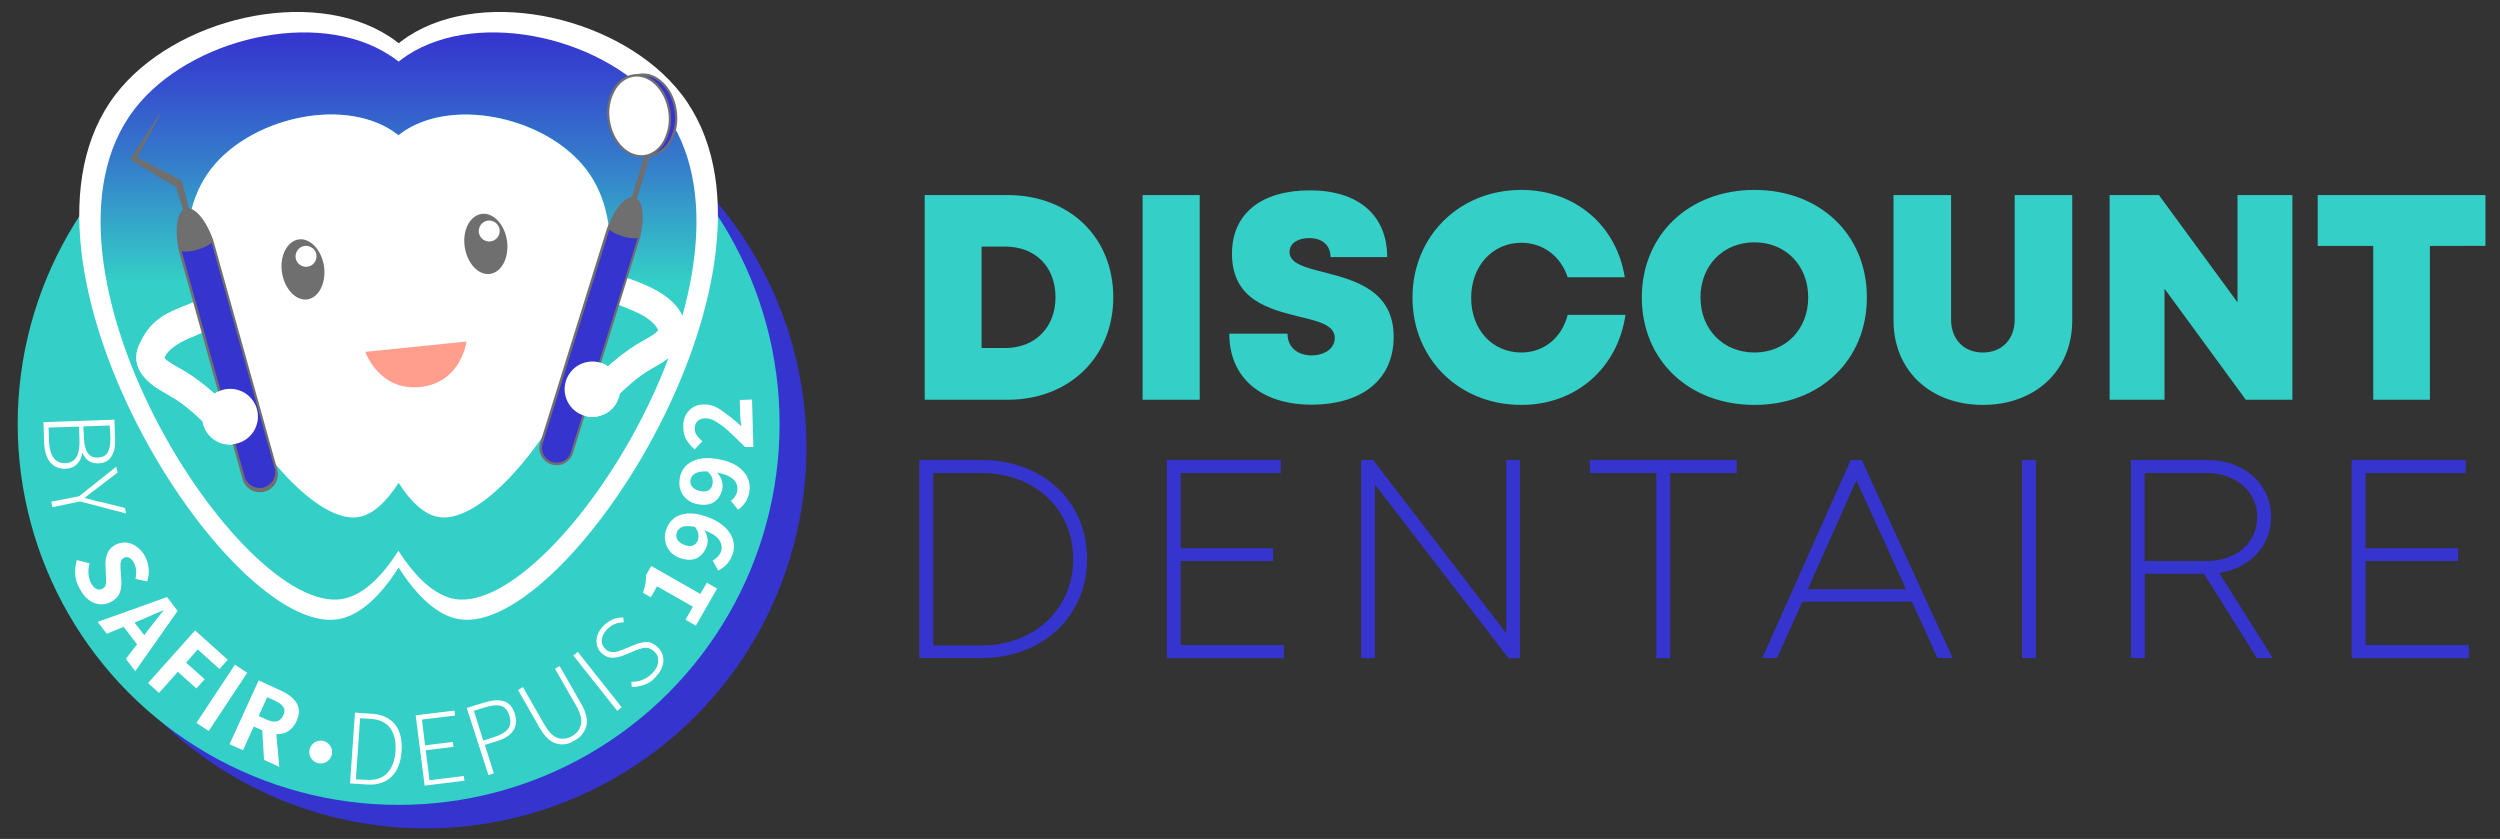
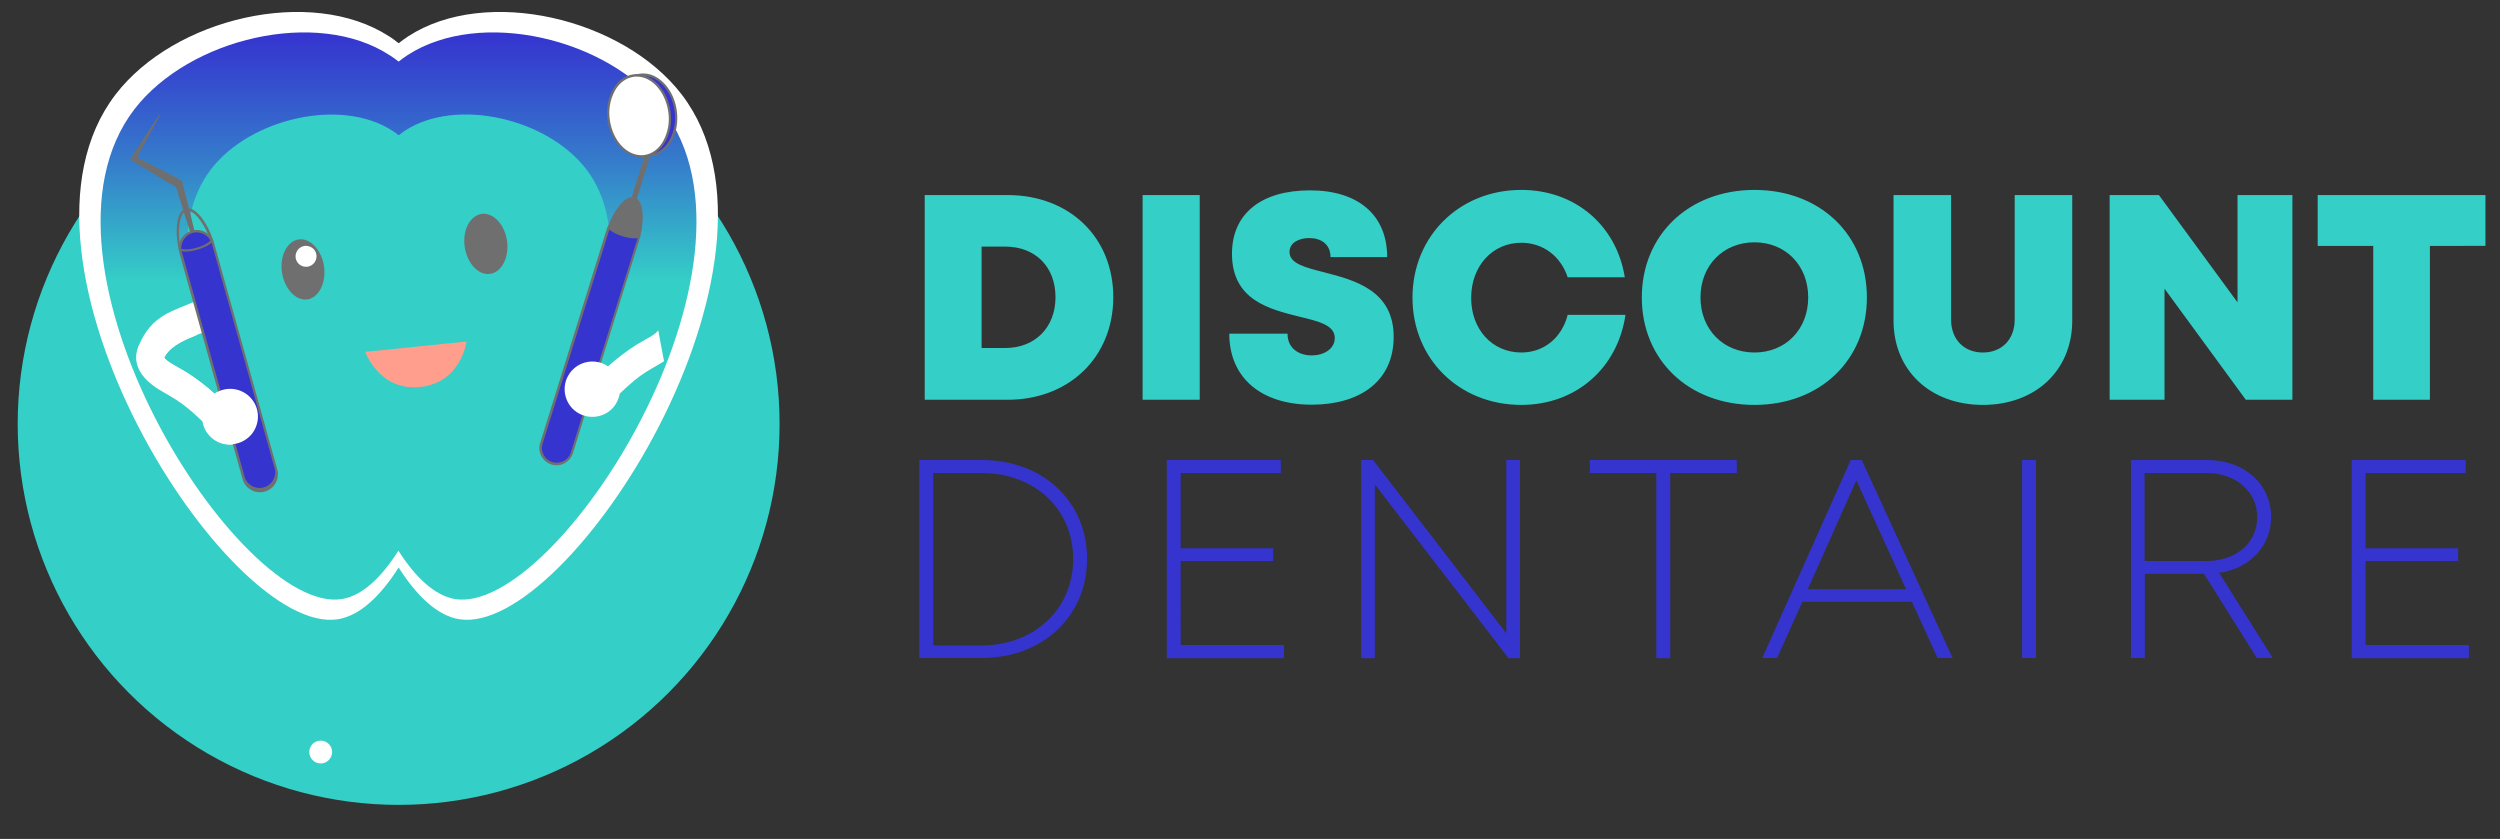
<svg xmlns="http://www.w3.org/2000/svg" viewBox="0 0 1116.3 374.6" class="">
  <rect x="0" y="0" width="1116.3" height="374.6" fill="#333333" stroke="none" />
-   <circle fill="#3534CF" cx="190" cy="199.8" r="170.1" />
  <circle fill="#34CFC7" cx="178" cy="189.3" r="170.1" />
-   <path fill="#fff" d="M51.1 187.4l.3 8.7c.1 3.3-.4 5.9-1.7 7.8-1.2 1.9-3.1 2.9-5.7 3-1.7.1-3.1-.3-4.4-1.1-1.2-.8-2.1-2-2.7-3.5h-.2c-.3 2.1-1.1 3.8-2.4 5-1.3 1.3-2.9 1.9-5 2-3 .1-5.3-.9-6.9-2.9-1.7-2.1-2.5-4.9-2.7-8.6l-.3-9.3 31.7-1.1zm-29.2 9.7c.1 3.2.8 5.6 2 7.3 1.2 1.7 3 2.5 5.4 2.4 2.2-.1 3.8-1 4.8-2.7 1-1.7 1.5-4.2 1.4-7.4l-.2-6.2-13.6.4.2 6.2zm15.6-1.4c.2 5.9 2.3 8.8 6.2 8.6 2.1-.1 3.6-.8 4.4-2.3.9-1.5 1.2-3.6 1.2-6.5L49 190l-11.8.4.3 5.3zm-2.2 25.9l16.6-13.2.6 2.6-8.6 6.6c-2 1.5-4 3-6 4.6v.2c.2 0 .4.1.6.1.2.1.5.1.7.2.5.1 1.4.4 2.6.7 1.3.4 2.4.6 3.5.8l10.5 2.6.5 2.5-20.5-5.4-12.4 2.6-.5-2.5 12.4-2.4zm-1.7 34.8c-.2-2.2.1-4.3.7-6.3l5.7 1.4c-.4 1.5-.6 3-.5 4.5.1 1.5.4 2.9 1 4.1.7 1.4 1.5 2.3 2.4 2.8.9.5 1.8.5 2.8 0 .6-.3 1-.7 1.3-1.2.2-.5.4-1.1.4-1.7 0-.6 0-1.6-.1-3l-.2-4.5c-.1-2 .2-3.9.9-5.5.7-1.7 2-3 3.9-3.9 1.5-.7 3.1-1 4.8-.8 1.7.2 3.2.9 4.7 2.1 1.5 1.1 2.7 2.6 3.6 4.5.8 1.6 1.3 3.4 1.4 5.3.1 1.9-.1 3.7-.7 5.4l-5.2-1.1c.3-1.4.4-2.6.3-3.7-.1-1.1-.4-2.2-.9-3.3-.6-1.2-1.3-2-2.1-2.4-.8-.5-1.7-.5-2.5 0-.6.3-1 .7-1.2 1.3-.2.6-.3 1.2-.3 1.8 0 .7 0 1.7.1 3l.3 4.3c.1 2.2-.2 4.1-.9 5.6-.7 1.6-2.1 2.8-4 3.8-1.6.8-3.2 1.1-5 .9-1.7-.2-3.4-.9-4.9-2.1s-2.8-2.9-3.9-5c-1.2-2.1-1.8-4.1-1.9-6.3zm27.6 31.3l-6-7.8-7.5 3.1-4.1-5.3 31-11.1 4.7 6.2-18.9 26.9-4.2-5.5 5-6.5zm3.2-4.1l2-2.6c.9-1.2 2.3-3 4.2-5.4l2.3-2.9-.1-.2c-3.9 1.7-7.1 3.1-9.6 4.2l-3.1 1.3 4.3 5.6zm22.7-2.1l14.6 13.1-3.7 4.1-9.7-8.7-5.2 5.9 8.3 7.4-3.7 4.1-8.3-7.4-8.4 9.4-4.9-4.4 21-23.5zm17.8 15.3l5.5 3.6-17.2 26-5.5-3.6 17.2-26zm13 42.5l-.8-13.2-3.8-1.7-4.8 10.6-6-2.7 13-28.5 10 4.6c3.3 1.5 5.6 3.4 7 5.6 1.3 2.2 1.3 4.9-.1 8-.9 2-2.2 3.5-3.7 4.5-1.6 1-3.3 1.4-5.3 1.3l1.3 14.6-6.8-3.1zm-2.4-19.6l3.5 1.6c1.8.8 3.3 1.1 4.6.8 1.3-.3 2.2-1.2 2.9-2.7.7-1.4.7-2.7 0-3.7-.6-1-1.9-2-3.7-2.8l-3.5-1.6-3.8 8.4zm43-1.5l7.4.5c4.8.3 8.3 2 10.6 4.9 2.2 2.9 3.2 6.9 2.8 11.8-.3 5-1.8 8.8-4.5 11.4-2.6 2.6-6.3 3.8-11 3.5l-7.5-.5 2.2-31.6zm5.1 30c4 .3 7.1-.7 9.3-3 2.2-2.3 3.4-5.6 3.7-9.8s-.5-7.7-2.3-10.2c-1.8-2.5-4.8-4-8.8-4.2l-4.7-.3-1.9 27.3 4.7.2zm22-28.8l17.3-2.1.3 2.2-14.8 1.8 1.4 11.5 12.4-1.5.3 2.2-12.4 1.5 1.7 13.4 15.3-1.9.3 2.1-17.8 2.2-4-31.4zm22.8-3.3l7.8-2.4c3.6-1.1 6.5-1.3 8.8-.6 2.3.7 3.9 2.6 4.9 5.6.9 2.9.7 5.4-.7 7.5-1.4 2.1-3.8 3.7-7.2 4.7l-5.5 1.7 4 12.7-2.4.8-9.7-30zm12.3 13c3-1 5.1-2.2 6.2-3.7 1.1-1.5 1.3-3.5.5-5.9-.7-2.4-2-3.8-3.7-4.3-1.7-.5-4.2-.3-7.3.7l-4.8 1.5 4.2 13.3 4.9-1.6zm27.7 2.9c-2.7-.7-5.2-3.1-7.5-7.1l-9.6-16.8 2.2-1.3 9.5 16.6c1.9 3.3 3.9 5.4 6 6.1s4.3.4 6.4-.8c2.2-1.2 3.5-3 4-5.2s-.2-5-2.1-8.3l-9.5-16.6 2.1-1.2 9.6 16.8c2.3 4 3 7.4 2.3 10.1-.8 2.7-2.5 4.9-5.3 6.4-2.6 1.7-5.4 2.1-8.1 1.3zm7.6-39.3l2-1.6 19.6 24.7-2 1.6-19.6-24.7zm31.9 13c-1.9.7-3.8 1.1-5.8 1l-.2-2.3c1.8.1 3.5-.2 5.1-.9 1.6-.6 3-1.6 4.3-2.9 1.6-1.7 2.5-3.4 2.6-5.2s-.4-3.3-1.8-4.5c-.9-.8-1.8-1.3-2.6-1.5-.9-.2-1.8-.2-2.6 0-.9.2-1.9.6-3.3 1.1l-4.8 2c-1.9.8-3.7 1.2-5.4 1.2-1.7 0-3.3-.7-4.8-2.1-1.1-1-1.8-2.3-2.1-3.7-.3-1.4-.2-2.9.3-4.3s1.4-2.9 2.6-4.1c1.2-1.3 2.6-2.2 4.2-2.9s3.1-.9 4.7-.9l.2 2.2c-3 0-5.5 1.1-7.5 3.2-1.4 1.5-2.2 3-2.3 4.6-.1 1.6.4 2.9 1.6 4.1.8.8 1.6 1.2 2.5 1.3s1.8.1 2.6-.1 1.8-.6 2.9-1l4.8-2c2.1-.9 4-1.3 5.7-1.3 1.7 0 3.3.8 4.9 2.3 1.2 1.1 1.9 2.4 2.3 3.9.4 1.5.3 3.1-.3 4.7-.5 1.6-1.5 3.2-2.9 4.6-1.3 1.7-3 2.8-4.9 3.5zm18.2-29l3.3-5.8-16-9.1-2.8 4.9-3.5-2c.5-1.5.9-2.9 1.1-4.1.2-1.2.3-2.4.2-3.7l2.4-4.2 21.9 12.5 2.9-5 4.6 2.6-9.5 16.6-4.6-2.7zm-5.2-45.2c1.6-1.3 3.6-2 6.1-2.2 2.5-.2 5.3.2 8.5 1.4 3.5 1.2 6.2 2.8 8.2 4.7 2 1.9 3.2 3.9 3.7 6.1.5 2.2.4 4.3-.4 6.3-.6 1.7-1.5 3.1-2.6 4.3-1.1 1.1-2.4 2-3.7 2.7l-2.5-4.6c.8-.3 1.5-.8 2.2-1.5.7-.7 1.2-1.5 1.5-2.3.6-1.8.4-3.5-.7-5.2-1.1-1.7-3.3-3.1-6.7-4.5.7 1.1 1.2 2.3 1.4 3.6s.1 2.5-.3 3.5c-.9 2.6-2.4 4.4-4.4 5.4s-4.5 1-7.5 0c-1.9-.7-3.5-1.7-4.6-3.1s-1.9-2.9-2.1-4.6c-.3-1.7-.1-3.4.5-5.1.7-2.1 1.8-3.7 3.4-4.9zm10.9 6.8c-.2-1-.7-2-1.5-3-2.3-.5-4.1-.5-5.5-.1-1.3.5-2.2 1.3-2.6 2.6-.4 1.1-.3 2.2.3 3.2s1.7 1.8 3.3 2.4c1.5.5 2.8.6 3.8.1 1-.4 1.7-1.3 2.1-2.6.2-.8.3-1.7.1-2.6zm-5.9-29.9c1.3-1.5 3.2-2.6 5.6-3.3 2.4-.7 5.2-.7 8.6-.2 3.6.6 6.6 1.6 8.9 3.1 2.3 1.5 3.9 3.3 4.8 5.3.9 2 1.2 4.1.8 6.3-.3 1.8-.9 3.4-1.8 4.7-.9 1.3-1.9 2.4-3.2 3.3l-3.3-4c.7-.4 1.4-1.1 1.9-1.9s.9-1.6 1-2.5c.3-1.9-.2-3.6-1.6-5-1.4-1.4-3.8-2.5-7.4-3.2.9 1 1.6 2.1 2 3.3.4 1.3.5 2.4.4 3.5-.4 2.7-1.6 4.7-3.4 6.1-1.8 1.4-4.3 1.8-7.3 1.3-2-.3-3.7-1-5.1-2.2-1.4-1.1-2.4-2.5-2.9-4.1-.6-1.6-.7-3.3-.4-5.2.2-2 1.1-3.8 2.4-5.3zm12 4.7c-.4-.9-1.1-1.8-2.1-2.6-2.4-.1-4.2.2-5.4.9-1.2.7-1.9 1.7-2.1 3-.2 1.2.1 2.2.9 3.1s2 1.5 3.7 1.8c1.6.3 2.9.1 3.7-.5.9-.6 1.4-1.6 1.6-2.9.1-1 0-1.9-.3-2.8zm14.8-13.5c-3.3-3.2-5.8-5.7-7.7-7.4-1.9-1.7-3.7-3-5.4-4-1.7-1-3.2-1.5-4.7-1.4-1.5 0-2.7.5-3.5 1.3-.8.8-1.2 2-1.2 3.4 0 1 .3 2 1 2.9.6.9 1.4 1.8 2.4 2.6l-3.4 3.7c-1.7-1.5-2.9-3-3.8-4.5-.8-1.5-1.3-3.3-1.3-5.4-.1-3 .7-5.4 2.4-7.3 1.7-1.9 4-2.9 6.9-2.9 2.4-.1 4.9.7 7.4 2.4s5.7 4.1 9.2 7.3c-.3-1.8-.4-3.6-.5-5.1l-.2-6.6 5.5-.2.6 21.2h-3.7z" />
  <path fill="#fff" d="M304.4 42.2C278.1 8 217-6.3 182.3 16.2c-1.5 1-2.9 2-4.3 3.1-1.4-1.1-2.8-2.2-4.3-3.1C138.9-6.3 77.8 8 51.6 42.2c-56.9 74.2 50.4 242.1 99.3 234.3 9.5-1.5 18.8-10 27.1-23.1 8.3 13.1 17.6 21.6 27.1 23.1 48.8 7.8 156.1-160.1 99.3-234.3zM197.2 237.3c-6.7-1.1-13.3-7.1-19.3-16.4-5.9 9.3-12.5 15.3-19.3 16.4C124 242.8 47.8 123.5 88.2 70.8c18.6-24.3 62.1-34.4 86.7-18.5 1.1.7 2.1 1.4 3.1 2.2 1-.8 2-1.5 3-2.2 24.6-16 68.1-5.8 86.7 18.5 40.4 52.7-35.8 172-70.5 166.5z" />
  <linearGradient id="a" gradientUnits="userSpaceOnUse" x1="177.953" y1="361.252" x2="177.953" y2="107.997" gradientTransform="matrix(1 0 0 -1 0 375.72)">
    <stop offset="0" stop-color="#3534cf" />
    <stop offset=".07" stop-color="#3548ce" />
    <stop offset=".23" stop-color="#357dcb" />
    <stop offset=".44" stop-color="#34cfc7" />
  </linearGradient>
  <path fill="url(#a)" d="M295.9 48.8C271.4 17 214.4 3.6 182 24.6c-1.4.9-2.7 1.9-4 2.9-1.3-1-2.6-2-4.1-2.9C141.6 3.6 84.5 17 60 48.8 7 118 107.1 274.7 152.6 267.5c8.9-1.4 17.5-9.3 25.3-21.6 7.8 12.2 16.4 20.1 25.3 21.6 45.6 7.2 145.7-149.5 92.7-218.7zm-100 182.1c-6.3-1-12.4-6.6-18-15.3-5.5 8.7-11.7 14.3-18 15.3C127.6 236 56.5 124.7 94.2 75.6c17.4-22.7 57.9-32.1 80.9-17.3 1 .6 1.9 1.3 2.9 2.1.9-.7 1.9-1.4 2.9-2.1 23-14.9 63.5-5.4 80.9 17.3 37.6 49.1-33.5 160.4-65.9 155.3z" />
-   <path fill="#fff" d="M261.7 75.6c-17.4-22.7-57.9-32.1-80.9-17.3-1 .7-1.9 1.3-2.9 2.1-.9-.7-1.9-1.4-2.9-2.1-23-14.9-63.5-5.4-80.9 17.3C56.5 124.7 127.6 236 160 230.9c6.3-1 12.4-6.6 18-15.3 5.5 8.7 11.7 14.3 18 15.3 32.3 5.1 103.4-106.2 65.7-155.3z" />
  <path fill="#ff9e8c" d="M163.1 157.1l45.2-4.6s-2.3 18.4-20.7 20.3-24.5-15.7-24.5-15.7z" />
  <path fill="#706f6f" d="M144.7 119c1 7.4-2.4 14-7.5 14.7s-10.2-4.7-11.3-12.1 2.4-14 7.5-14.7 10.2 4.7 11.3 12.1z" />
  <path fill="#fff" d="M141.3 113.8c.3 2.6-1.4 4.9-4 5.3-2.6.3-4.9-1.4-5.3-4-.3-2.5 1.4-4.9 4-5.3 2.6-.3 5 1.5 5.3 4z" />
  <path fill="#706f6f" d="M226.4 107.6c1 7.4-2.4 14-7.6 14.7s-10.2-4.7-11.3-12.1 2.4-14 7.6-14.7 10.3 4.8 11.3 12.1z" />
-   <path fill="#fff" d="M223.1 102.5c.3 2.6-1.4 4.9-4 5.3-2.6.3-4.9-1.4-5.3-4-.3-2.5 1.4-4.9 4-5.3 2.5-.3 4.9 1.4 5.3 4zm82.1 39.4c-6-13.9-25.2-17-37.5-22.3-3.1-1.4-6.7-1-8.6 2.3-1.6 2.7-.9 7.3 2.3 8.6 5.8 2.5 11.9 4.4 17.8 6.8 4.8 1.9 11.4 4.6 14.2 9.2.2.3.4.6.5.9l-.2.4c-.5.6-1.1 1.1-1.8 1.6-2.4 1.6-5 2.9-7.5 4.4-4.6 2.9-8.9 6.2-12.9 9.8-5.6-3.9-13.4-2.4-17.2 3.2-3.9 5.6-2.4 13.4 3.2 17.2s13.4 2.4 17.2-3.2c1-1.5 1.7-3.2 2-5 2.9-2.8 5.9-5.5 9.1-7.9 3.4-2.5 7.1-4.3 10.7-6.6 7-4.3 12.4-10.9 8.7-19.4z" />
  <path fill="#706f6f" d="M279.105 97.59l10.689-34.377 2.291.713-10.688 34.376z" />
  <path fill="#3534CF" d="M286 68.8c-5.7-1.8-10.3-8.1-11.4-15.6-1.4-9.9 3.6-18.8 11.1-19.8 1.6-.2 3.2-.1 4.7.4 5.8 1.8 10.3 8.1 11.4 15.6.7 4.6-.1 9.2-2.2 13.3-2.1 3.7-5.2 6-8.8 6.5-1.7.3-3.3.1-4.8-.4z" />
  <path fill="#706f6f" d="M290.5 33.3l-.3 1c5.6 1.7 10 7.8 11 15.2.7 4.5-.1 9-2.2 13-2 3.6-5 5.8-8.4 6.3-1.5.2-3 .1-4.5-.4-5.6-1.7-10-7.8-11-15.2-1.3-9.6 3.4-18.2 10.6-19.2 1.5-.2 3-.1 4.5.4l.3-1.1m0 0c-1.6-.5-3.3-.6-4.9-.4-7.8 1.1-12.9 10.2-11.5 20.4 1.1 8 5.9 14.3 11.7 16.1 1.6.5 3.3.6 4.9.4 7.8-1.1 12.9-10.2 11.5-20.4-1.1-8-6-14.3-11.7-16.1z" />
  <path fill="#3534CF" d="M246.4 206.9c-3.8-1.2-5.9-5.2-4.7-8.9l29.7-95.3c1.1-3.8 5.1-6 8.8-4.9 3.8 1.1 6 5.1 4.9 8.8 0 .1-.1.2-.1.3l-29.7 95.3c-1.1 3.8-5.1 5.9-8.9 4.7z" />
  <path fill="#706f6f" d="M280.2 98.4c3.5 1.1 5.4 4.8 4.4 8.3L254.9 202c-1.1 3.5-4.8 5.4-8.3 4.3-3.5-1.1-5.4-4.8-4.3-8.2l29.7-95.3c1-3.5 4.7-5.5 8.2-4.4m.3-1c-4-1.3-8.3 1-9.6 5l-29.7 95.4c-1.3 4 1 8.3 5 9.6 4 1.3 8.3-1 9.6-5l29.7-95.4c1.3-4-1-8.3-5-9.6z" />
  <path fill="#706f6f" d="M278.1 105c-4.3-1.3-5.9-3-6.3-3.6 3.1-8.2 8.1-13.8 11.4-12.8s4.2 8.5 2.1 17c-.6.2-2.8.8-7.2-.6z" />
  <path fill="#706f6f" d="M283.1 89.1c1.3.4 2.3 2.3 2.7 5.2.4 3.7.1 7.4-.9 11-.8.2-2.9.5-6.6-.7s-5.3-2.6-5.8-3.2c1.3-3.5 3.1-6.7 5.5-9.5 1.8-2.2 3.7-3.2 5.1-2.8m.3-1c-3.7-1.2-8.9 4.7-12.1 13.4 0 0 1.1 2.3 6.7 4s7.8.5 7.8.5c2.2-9 1.3-16.7-2.4-17.9z" />
  <path fill="#fff" d="M286.4 69.7c-7 0-13.3-6.9-14.6-16.1-.7-4.6.1-9.2 2.2-13.3 2.1-3.7 5.2-6 8.8-6.5.5-.1 1-.1 1.5-.1 7 0 13.3 6.9 14.6 16.1.7 4.6-.1 9.2-2.2 13.3-2.1 3.7-5.2 6-8.8 6.5-.6.1-1 .1-1.5.1z" />
  <path fill="#706f6f" d="M284.3 33.2v1c6.8 0 12.8 6.8 14.1 15.7.7 4.5-.1 9-2.2 13-2 3.6-5 5.8-8.4 6.3-.5.1-.9.1-1.4.1-6.8 0-12.8-6.7-14.1-15.7-.7-4.5.1-9 2.2-13 2-3.6 5-5.8 8.4-6.3.5-.1.9-.1 1.4-.1v-1m0-.1c-.5 0-1 0-1.5.1-7.8 1.1-12.9 10.2-11.5 20.4 1.3 9.5 7.9 16.6 15.1 16.6.5 0 1 0 1.5-.1 7.8-1.1 12.9-10.2 11.5-20.4-1.3-9.5-7.9-16.5-15.1-16.6z" />
  <path fill="#fff" d="M293.9 147.4l-.2.4c-.5.6-1.1 1.1-1.8 1.6-2.4 1.6-5 2.9-7.5 4.4-4.6 2.9-8.9 6.2-12.9 9.8-5.6-3.9-13.4-2.4-17.2 3.2-3.9 5.6-2.4 13.4 3.2 17.2s13.4 2.4 17.2-3.2c1-1.5 1.7-3.2 2-5 2.9-2.8 5.9-5.5 9.1-7.9 3.4-2.5 7.1-4.3 10.7-6.6l-2.6-13.9zm-191.2 26.3c-2.5 0-4.9.7-7 2.1-4-3.7-8.3-6.9-12.9-9.8-2.5-1.5-5.1-2.8-7.5-4.4-.7-.4-1.3-.9-1.8-1.6-.1-.2-.2-.3-.2-.4.1-.3.3-.6.5-.9 2.9-4.6 9.4-7.3 14.2-9.2 5.9-2.4-.8.6 5-1.9 3.2-1.4 1.6-3.8 0-6.5-1.9-3.2-.6-8.8-3.8-7.4C77 139.1 68 140.3 62 154.2c-3.7 8.5 1.7 15.1 8.6 19.5 3.6 2.2 7.3 4.1 10.7 6.6 3.2 2.4 6.3 5.1 9.1 7.9 1.1 6.7 7.5 11.3 14.2 10.2 6.7-1.1 11.3-7.5 10.2-14.2-.9-6.1-6-10.5-12.1-10.5z" />
  <path fill="#706f6f" d="M90.4 119.3c-.3-1.6-.6-3.2-1-4.7s-.7-3.2-1-4.7l-1.1-4.7-1.1-4.7c-.7-3.1-1.5-6.3-2.3-9.4l-2.4-9.3V81l-.7-.4c-.8-.5-1.7-1-2.5-1.5-.4-.2-.8-.5-1.3-.7l-1.3-.7c-.9-.4-1.7-.9-2.6-1.3l-2.6-1.3c-1.7-.9-3.4-1.8-5.2-2.7l-5.1-2.7.4 1.7 2.7-5c.9-1.7 1.8-3.3 2.7-5l2.7-5c.9-1.7 1.8-3.3 2.7-5l-.3-.2c-1 1.6-2.1 3.2-3.1 4.8l-3.1 4.7c-1 1.6-2.1 3.2-3.1 4.7l-3.1 4.8-.6 1 1.1.7 5 3c1.7 1 3.3 2 5 3l2.4 1.6c.8.5 1.6 1 2.5 1.5l1.3.7c.4.3.8.5 1.3.7.8.5 1.7.9 2.6 1.4l-.9-1.1c.9 3.1 1.8 6.2 2.8 9.2 1 3.1 1.9 6.1 2.9 9.2l1.5 4.6 1.5 4.6c.5 1.5 1 3 1.6 4.6s1.1 3 1.6 4.6l.1-.2z" />
  <path fill="#3534CF" d="M118.1 218.9c4-1.1 6.3-5.3 5.2-9.2l-28.2-101c-1-4-5-6.5-9.1-5.5-4 1-6.5 5-5.5 9.1 0 .1.1.3.1.4l28.2 101c1.1 4 5.3 6.3 9.3 5.2z" />
  <path fill="#706f6f" d="M86 104c3.7-1 7.5 1.2 8.6 4.8l28.2 101c.6 3.8-2 7.4-5.8 8-3.2.5-6.4-1.3-7.6-4.3l-28.2-101c-1-3.6 1.1-7.4 4.8-8.5m-.3-1c-4.3 1.2-6.8 5.6-5.6 9.8v.1l28.2 101c1.2 4.3 5.6 6.8 9.9 5.6s6.8-5.6 5.6-9.9l-28.2-101c-1.2-4.3-5.5-6.8-9.9-5.6.1 0 0 0 0 0z" />
-   <path fill="#706f6f" d="M87.9 111c4.6-1.3 6.3-3 6.7-3.6-3-8.7-8.1-14.8-11.5-13.8s-4.7 8.8-2.7 17.8c.6.3 2.9.9 7.5-.4z" />
  <path fill="#706f6f" d="M83.2 94.2c1.4-.4 3.4.7 5.3 3 2.4 3 4.2 6.5 5.5 10.2-.6.6-2.3 2.1-6.2 3.2s-6.1.8-7 .5c-.9-3.8-1.1-7.7-.6-11.5.5-3.1 1.6-5.1 3-5.4m-.3-1.1c-3.9 1.1-5.1 9.2-3 18.7 0 0 2.3 1.4 8.2-.3s7.2-4 7.2-4c-3.2-9.2-8.4-15.5-12.4-14.4z" />
  <path fill="#fff" d="M88.1 149.5c-4.8 1.9-11.4 4.6-14.2 9.2-.2.3-.4.6-.5.9.1.1.1.3.2.4.5.6 1.1 1.1 1.8 1.6 2.4 1.6 5 2.9 7.5 4.4 4.6 2.9 8.9 6.2 12.9 9.8 5.6-3.9 13.4-2.4 17.2 3.2 3.9 5.6 2.4 13.4-3.2 17.2-5.6 3.9-13.4 2.4-17.2-3.2-1-1.5-1.7-3.2-2-5-2.9-2.8-5.9-5.5-9.1-7.9-3.4-2.5-7.1-4.3-10.7-6.6-7-4.4-12.3-11-8.6-19.5l25.9-4.5z" />
  <circle fill="#fff" cx="143.2" cy="335.8" r="5.1" />
  <path fill="#34CFC7" d="M497.1 132.7c0 26.7-19.6 45.8-47.2 45.8h-37V87.1h37c27.7 0 47.2 18.9 47.2 45.6zm-25.8 0c0-13.6-9-22.6-22.5-22.6h-10.5v45.3h10.5c13.4 0 22.5-9.2 22.5-22.7zm38.9-45.6h25.5v91.4h-25.5V87.1zm38.7 61.9h26c0 6.5 5 9.7 10.8 9.7 5.3 0 10.3-2.8 10.3-7.8 0-5.7-7.1-7.4-15.8-9.5-13.2-3.3-30.1-7.3-30.1-28.1 0-18 13.2-28.3 34.8-28.3 21.9 0 34.5 11.3 34.5 29.8h-25.3c0-5.8-4.3-8.5-9.5-8.5-4.5 0-8.8 2-8.8 6.2 0 5.2 6.9 6.9 15.5 9.1 13.5 3.5 31 8 31 28.8 0 20-15.3 30.3-36.6 30.3-22.3 0-36.8-11.8-36.8-31.7zm130.4 31.8c-27.8 0-48.6-20.6-48.6-47.9s20.8-48.1 48.6-48.1c24 0 42.5 15.8 46.2 39H700c-3.1-9.4-11-15.4-20.7-15.4-12.9 0-22.4 10.4-22.4 24.6s9.5 24.4 22.4 24.4c10.1 0 18.1-6.6 20.7-16.8h25.8c-3.5 23.9-22.2 40.2-46.5 40.2zm104.1 0c-29.4 0-50.3-20.1-50.3-48s21-48 50.3-48 50.2 20 50.2 48-20.9 48-50.2 48zm0-23.4c13.9 0 24-10.3 24-24.6s-10.1-24.6-24-24.6-24.1 10.3-24.1 24.6 10.2 24.6 24.1 24.6zm62.1-14.3v-56h25.7v55.6c0 8.9 5.8 14.7 14.2 14.7s14.2-5.8 14.2-14.7V87.1h25.7v56c0 22.5-16.6 37.7-39.9 37.7s-39.9-15.2-39.9-37.7zm178.1-56v91.4h-20.8l-36.3-49.6v49.6H942V87.1h22l35.1 47.9V87.1h24.5zm86.2 22.7H1085v68.7h-25.3v-68.7h-24.8V87.1h74.9v22.7z" />
  <path fill="#3534CF" d="M438.3 205.4h-27.8v88.4h27.8c27.3 0 47.1-18.6 47.1-44.3s-19.8-44.1-47.1-44.1zm-21.6 5.8h21.5c23.8 0 41 16.1 41 38.4s-17.3 38.6-41 38.6h-21.5v-77zm110.5 39.3h41.3v-5.7h-41.3v-33.6h44.7v-5.8H521v88.5h52.3V288h-46.1zm145.4 32.3l-59.5-77.4h-5.3v88.5h6.1v-77.6l59.7 77.6h5.1v-88.5h-6.1zm37.3-71.6h29.7v82.7h6.2v-82.7h29.7v-5.8h-65.6zm116.5-5.8l-39.5 88.4h6.6l11.3-25.1h48.9l11.5 25.1h6.7l-40.6-88.4h-4.9zm24.7 57.7h-43.9l21.7-48.6 22.2 48.6zm51.8-57.7h6.2v88.4h-6.2zm111.2 25.5c0-14.8-12-25.5-28.6-25.5h-34v88.4h6.2v-37.6h26.4l23.6 37.6h7.1l-23.9-38c13.8-2 23.2-12.1 23.2-24.9zm-56.5-19.7h27.7c13.1 0 22.6 8.3 22.6 19.7s-9.3 19.6-22.6 19.6h-27.7v-39.3zm98.7 76.8v-37.5h41.3v-5.7h-41.3v-33.6h44.7v-5.8h-50.9v88.5h52.3V288z" />
</svg>